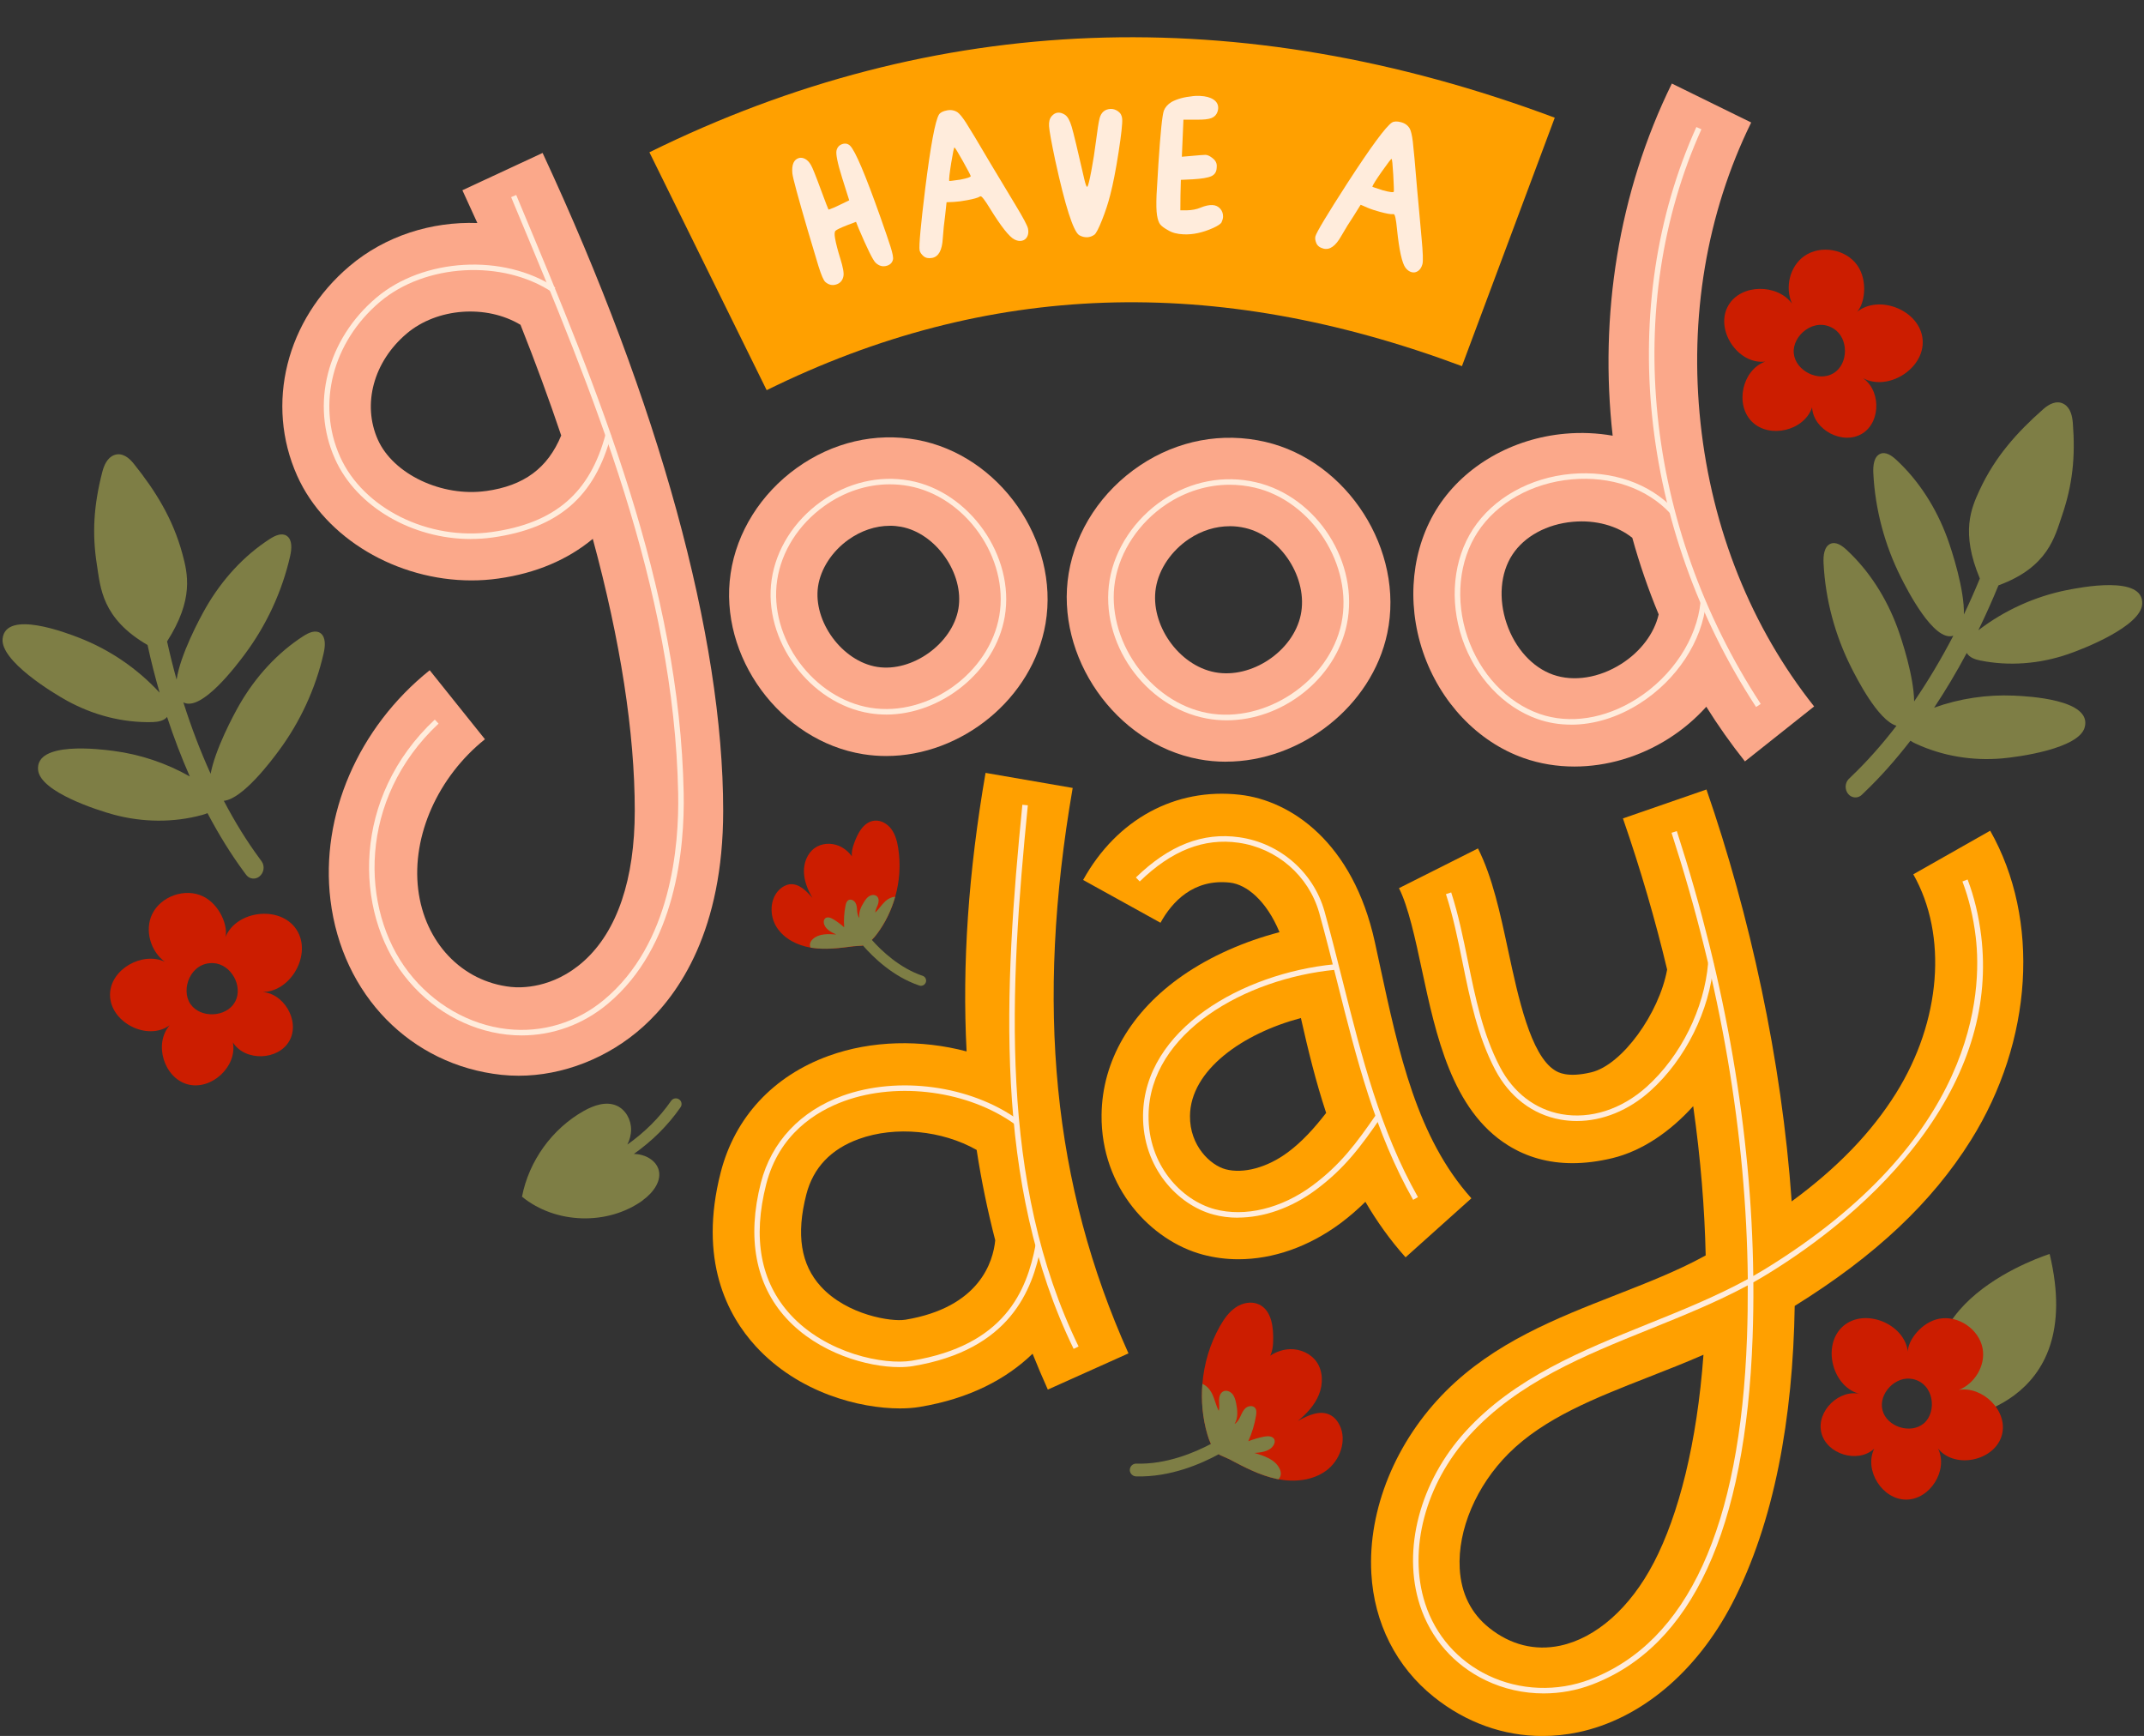
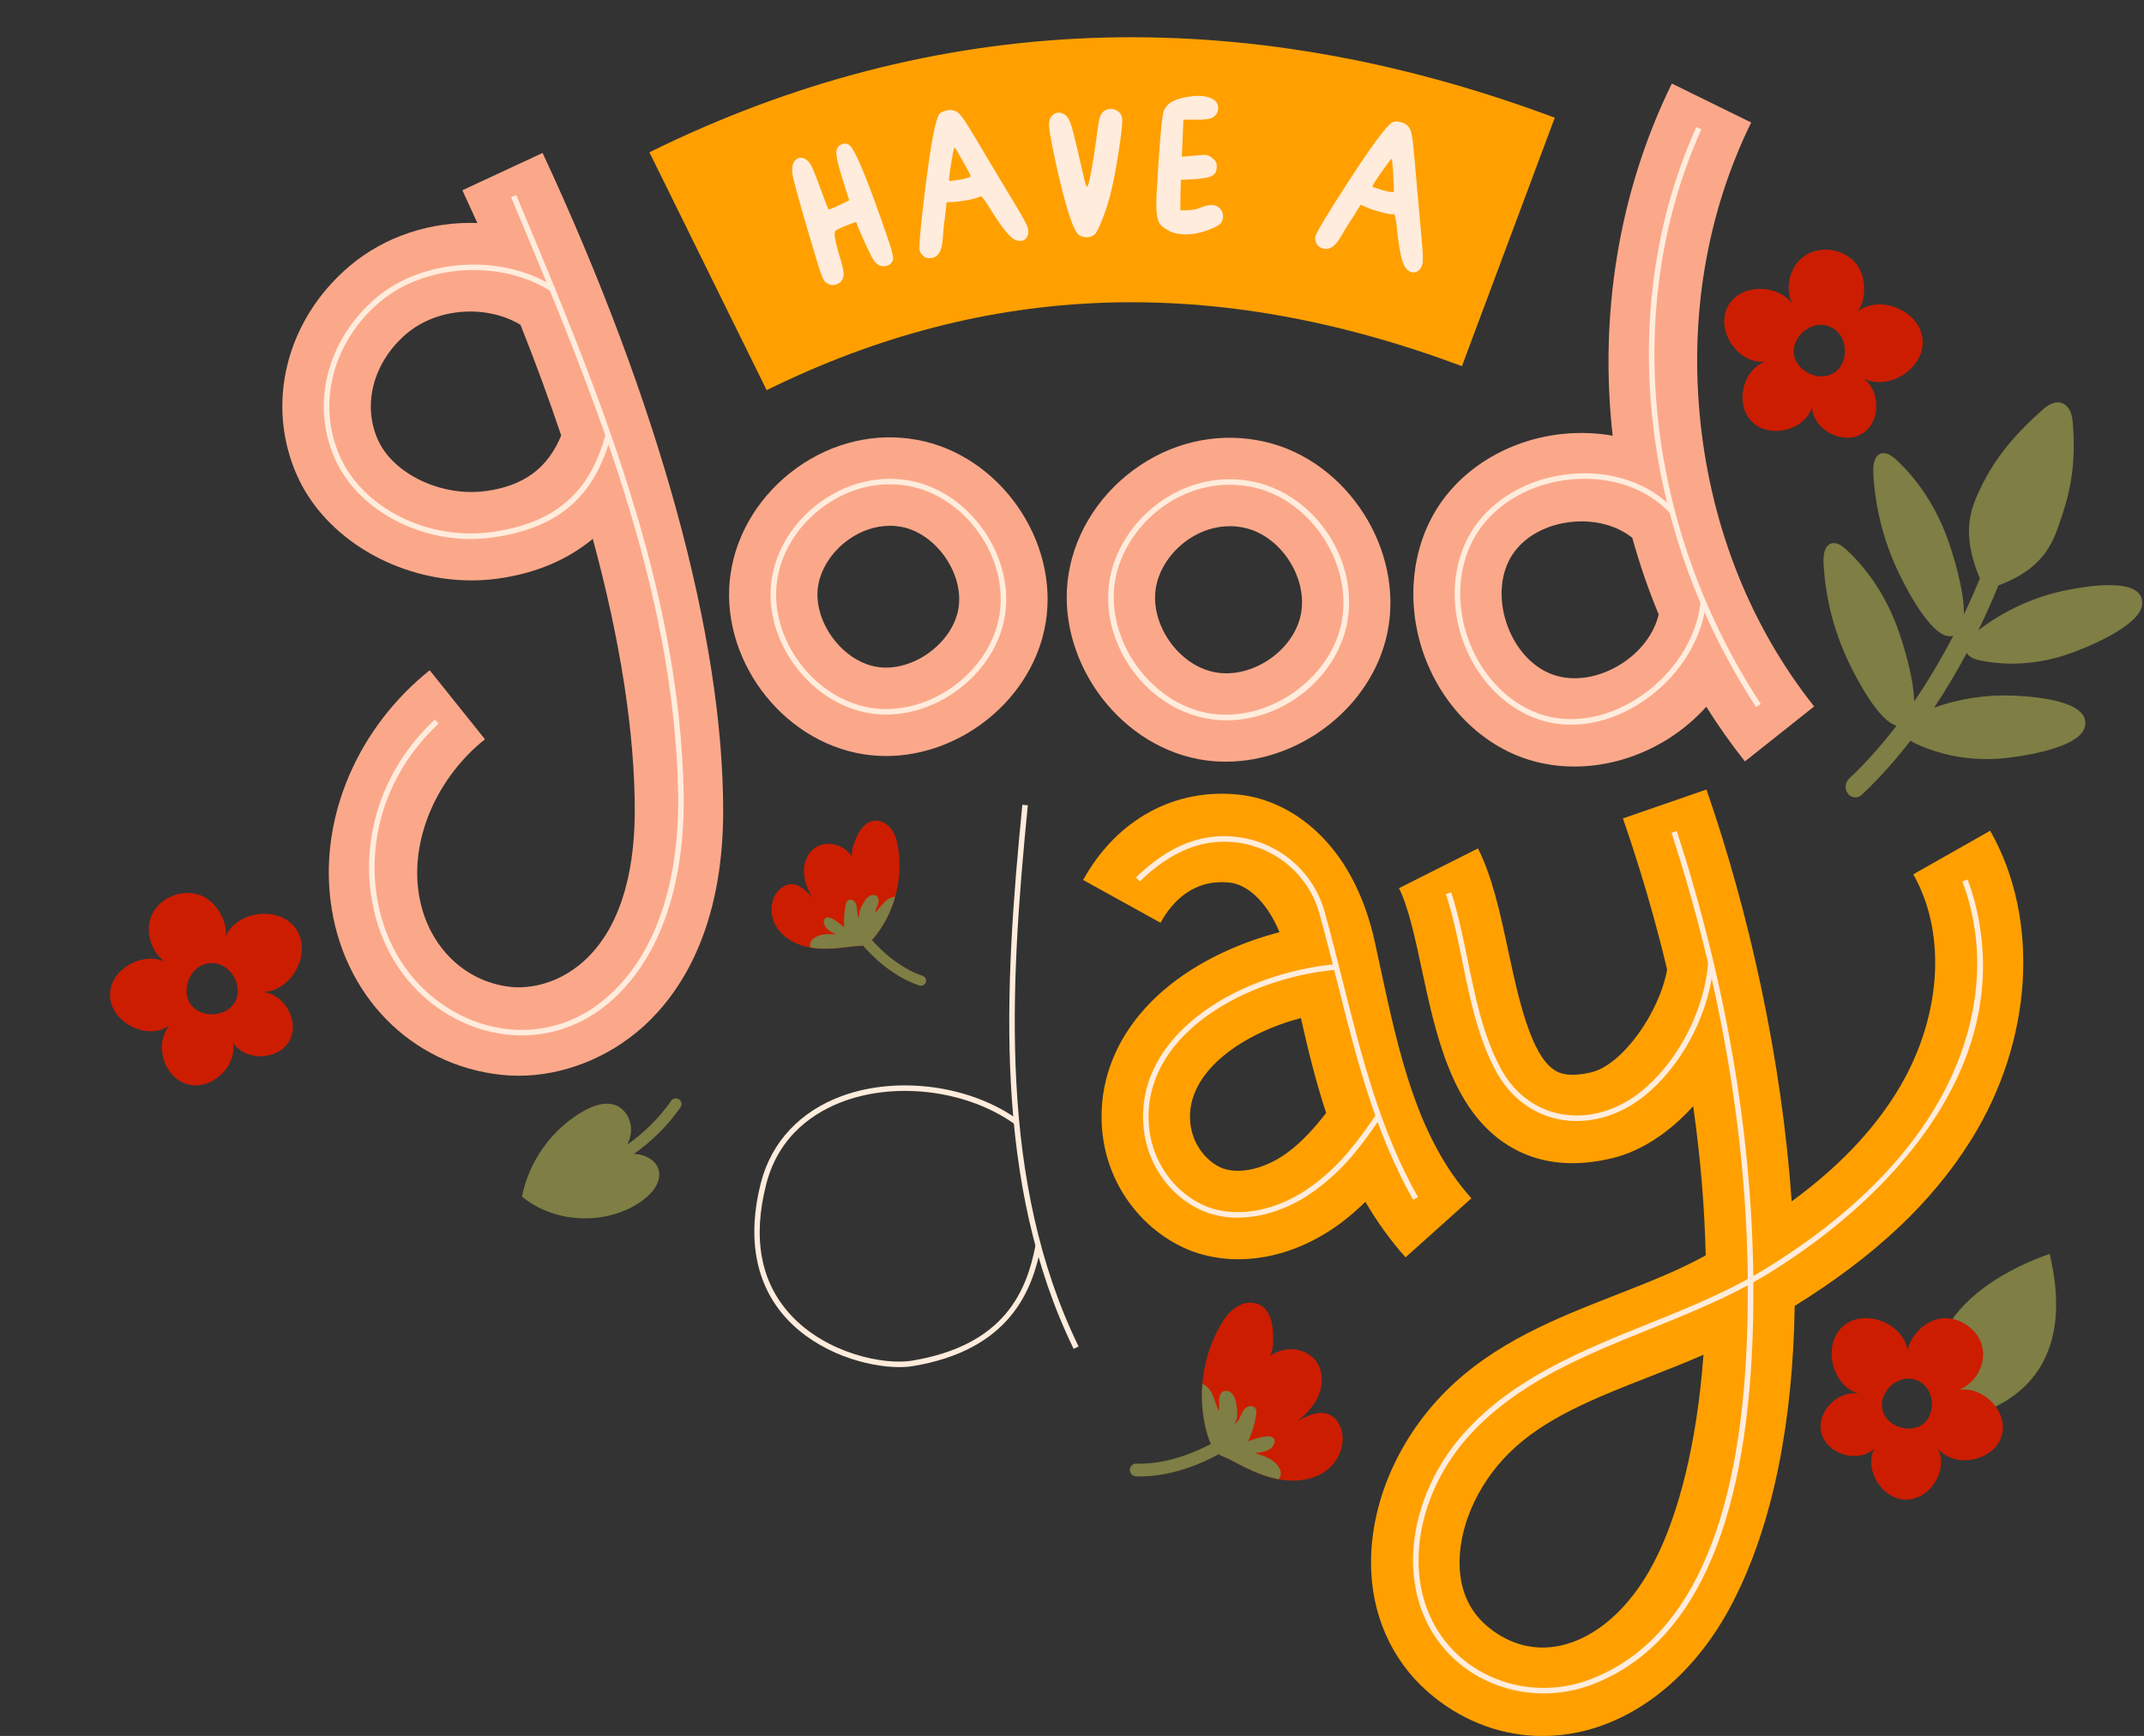
<svg xmlns="http://www.w3.org/2000/svg" height="405.6" preserveAspectRatio="xMidYMid meet" version="1.0" viewBox="-0.6 -8.7 501.0 405.6" width="501.0" zoomAndPan="magnify">
  <rect x="-0.6" y="-8.7" width="501.0" height="405.6" fill="#333333" stroke="none" />
  <g>
    <g>
      <g id="change1_3">
        <path d="m434.21,79.35c5.88,3.78,15.06-1.76,14.46-8.72-.58-6.79-10.11-10.65-15.35-6.45,1.82-1.83,2.61-7.26.11-10.86-2.67-3.84-8.62-4.88-12.44-2.17-3.39,2.4-4.54,7.35-2.84,11.09-3.37-4.63-11.91-4.7-14.88.43-3.24,5.6,2.2,13.87,8.63,13.11-5.4,1.94-7.17,10.07-3.08,14.08,4.1,4.01,12.19,2.07,14.02-3.37.29,5.31,7.26,8.92,11.76,6.09,4.51-2.83,4.28-10.68-.39-13.24Zm-6.34-.86c-3.52,2.16-8.92-.54-9.31-4.66-.4-4.12,4.82-8.58,9.34-5.73,3.51,2.21,3.49,8.23-.03,10.39Z" fill="#cc1d00" />
      </g>
      <g id="change1_4">
        <path d="m60.26,223.06c6.97.43,12.28-8.89,8.35-14.67-3.83-5.64-14.03-4.35-16.54,1.88.69-2.49-1.27-7.62-5.21-9.53-4.21-2.05-9.91-.05-11.92,4.18-1.78,3.75-.36,8.63,2.94,11.07-5.2-2.39-12.69,1.72-12.77,7.65-.09,6.47,8.7,11.02,13.93,7.22-3.76,4.33-1.33,12.29,4.2,13.79,5.53,1.5,11.65-4.16,10.58-9.79,2.85,4.5,10.69,4.24,13.24-.44,2.55-4.67-1.49-11.4-6.81-11.36Zm-5.95,2.35c-2.02,3.61-8.04,3.89-10.4.49-2.36-3.4,0-9.84,5.35-9.57,4.14.21,7.07,5.47,5.05,9.08Z" fill="#cc1d00" />
      </g>
      <g>
        <g id="change2_1">
          <path d="m478.35,284.29s-37.83,11.7-23.06,38.68c0,0,31.81-2.26,23.06-38.68Z" fill="#7e7e45" />
        </g>
        <g id="change1_1">
          <path d="m425,326.04c1.22,5.04,8.54,7.27,12.35,3.75-2.42,5.04,1.9,11.9,7.49,11.89,5.59-.01,9.88-6.9,7.44-11.92,3.97,4.9,13.39,2.84,14.94-3.28,1.42-5.61-4.59-11.37-10.09-10.43,3.72-1.46,6.29-5.7,5.56-9.68-.82-4.49-5.68-7.81-10.16-6.95-4.19.81-7.33,5.14-7.31,7.66-.8-6.5-10.07-10.29-15.1-5.95-5.15,4.45-2.51,14.56,4.16,15.92-5-1.38-10.5,3.93-9.28,8.98Zm21.34-12.54c5.1,1.09,5.7,7.75,2.62,10.36-3.08,2.61-8.68.82-9.67-3.08-.99-3.9,3.1-8.12,7.05-7.27Z" fill="#cc1d00" />
        </g>
      </g>
      <g>
        <g id="change1_5">
          <path d="m288.13,296.79c-1.59,1.08-2.72,2.71-3.67,4.38-2.33,4.12-3.71,8.76-4.09,13.48-.32,3.97.06,8,1.17,11.82.53,1.82,1.31,3.71,2.88,4.77l2.21.99c3.56,1.89,7.17,3.79,11.11,4.62.14.03.28.06.43.08,3.82.71,8,.28,11.13-2.02,3.24-2.38,4.92-7.06,3.12-10.66-.49-.98-1.23-1.86-2.21-2.36-2.37-1.21-5.2.11-7.53,1.41,2.05-1.68,3.93-3.69,4.92-6.15.99-2.46.98-5.44-.52-7.62-1.36-1.97-3.8-3.06-6.19-3-1.66.04-3.28.61-4.68,1.52.48-.92.66-2.14.69-3.21.12-3.31-.3-7.35-3.3-8.76-1.74-.82-3.88-.38-5.47.7Z" fill="#cc1d00" />
        </g>
        <g id="change2_6">
          <path d="m264.96,333.27c7,.22,13.6-2.59,17.4-4.6-.34-.71-.6-1.46-.82-2.21-1.12-3.82-1.5-7.85-1.17-11.82.94.38,1.72,1.24,2.2,2.17.67,1.31.95,2.8,1.61,4.12.24-.78.08-1.61.08-2.43,0-.81.25-1.73.97-2.1.71-.37,1.62-.02,2.14.59.52.61.73,1.42.89,2.2.33,1.62.5,3.42-.38,4.82.68-.39,1.07-1.12,1.4-1.83.33-.71.65-1.46,1.26-1.95.61-.48,1.61-.59,2.12,0,.4.47.35,1.17.25,1.79-.33,2.07-.95,4.1-1.82,6.02,1.2-.47,2.45-.83,3.72-1.08.88-.17,2.03-.15,2.38.67.17.4.06.88-.15,1.26-.82,1.5-2.82,1.78-4.53,1.89,2.26.65,4.77,1.48,5.85,3.57.23.44.39.95.33,1.45-.05.44-.24.81-.53,1.12-.15-.03-.28-.06-.43-.08-3.94-.83-7.55-2.74-11.11-4.62l-2.21-.99c-.07-.05-.14-.11-.21-.16-4,2.19-11.33,5.43-19.35,5.18-.23,0-.45-.07-.64-.17-.49-.26-.82-.78-.8-1.37.03-.82.71-1.47,1.53-1.44Z" fill="#7e7e45" />
        </g>
      </g>
      <g>
        <g id="change1_2">
          <path d="m207.75,185.11c.9,1.26,1.3,2.82,1.54,4.36.6,3.78.34,7.68-.7,11.37-.87,3.1-2.3,6.04-4.22,8.63-.92,1.23-2.04,2.45-3.53,2.8l-1.96.13c-3.23.43-6.5.85-9.72.37-.12-.02-.23-.04-.35-.06-3.1-.54-6.14-2.05-7.86-4.67-1.79-2.72-1.74-6.74.65-8.96.65-.6,1.46-1.06,2.34-1.17,2.14-.25,3.91,1.55,5.31,3.19-1.08-1.85-1.93-3.9-1.99-6.05-.06-2.14.79-4.4,2.55-5.63,1.58-1.11,3.75-1.25,5.54-.52,1.25.5,2.31,1.39,3.11,2.47-.1-.84.11-1.81.38-2.62.85-2.54,2.3-5.49,4.97-5.71,1.55-.13,3.05.81,3.95,2.07Z" fill="#cc1d00" />
        </g>
        <g id="change2_2">
          <path d="m215.01,219.3c-5.36-1.81-9.58-5.8-11.89-8.4.46-.44.87-.94,1.24-1.44,1.92-2.58,3.35-5.53,4.22-8.63-.82.02-1.66.46-2.28,1.02-.88.8-1.51,1.86-2.38,2.67.04-.66.4-1.24.62-1.86.22-.62.3-1.38-.15-1.87-.44-.48-1.23-.47-1.79-.16-.57.31-.95.87-1.3,1.42-.71,1.13-1.34,2.45-1.07,3.76-.4-.49-.49-1.15-.54-1.78-.05-.63-.08-1.29-.41-1.83-.33-.54-1.05-.9-1.61-.59-.44.25-.6.79-.69,1.28-.33,1.67-.44,3.38-.32,5.07-.78-.7-1.62-1.32-2.51-1.87-.62-.38-1.5-.69-1.99-.16-.24.26-.3.65-.25,1,.2,1.37,1.63,2.15,2.9,2.71-1.9-.15-4.03-.23-5.44,1.05-.3.27-.56.61-.66,1-.09.34-.04.68.09,1,.12.02.23.04.35.06,3.22.48,6.5.06,9.72-.37l1.96-.13c.07-.02.14-.04.2-.06,2.42,2.79,7.06,7.31,13.2,9.38.18.06.36.08.53.05.44-.05.84-.36.99-.81.21-.63-.13-1.31-.76-1.52Z" fill="#7e7e45" />
        </g>
      </g>
      <g id="change2_3">
        <path d="m482.33,129.18c-7.39,1.49-14.49,4.67-20.64,9.38,1.66-3.4,3.23-6.91,4.7-10.49,11.63-4.27,13.16-11.37,14.87-16.36,2.42-7.07,3.14-13.61,2.51-21.58-.13-1.61-.54-3.55-2.08-4.43-1.73-.99-3.55.07-4.81,1.18-6.23,5.48-11.32,11.23-14.86,18.85-2.02,4.34-4.49,9.95.02,20.74-1.18,2.86-2.42,5.67-3.73,8.41.17-5.77-2.78-14.88-3.88-17.88-2.57-7-6.63-13.38-11.92-18.27-1.07-.99-2.48-1.97-3.78-1.38-1.46.66-1.67,2.79-1.58,4.51.42,8.5,2.69,16.86,6.44,24.32,1.4,2.78,7.67,15.18,12.25,13.66-2.83,5.44-5.9,10.58-9.15,15.34-.07-5.78-2.83-14.28-3.89-17.16-2.57-7-6.63-13.38-11.92-18.27-1.07-.99-2.48-1.97-3.78-1.38-1.46.66-1.67,2.79-1.58,4.51.42,8.5,2.69,16.86,6.44,24.32,1.24,2.46,6.29,12.45,10.6,13.67-3.37,4.39-6.91,8.37-10.54,11.84-.32.3-.53.51-.65.63-.9.96-.92,2.53-.05,3.52.66.74,1.64.94,2.47.59.28-.12.54-.29.76-.53.08-.09.24-.24.47-.46,3.73-3.55,7.34-7.62,10.8-12.09.36.24.74.44,1.11.62,6.37,2.99,13.42,4.11,20.32,3.51,3.89-.34,17.91-2.26,19.29-7.25,1.82-6.58-13.39-7.28-16.57-7.42-6.29-.27-12.63.67-18.61,2.81,2.68-4.03,5.23-8.3,7.62-12.78.6,1.06,1.95,1.52,3.13,1.76,6.82,1.38,13.92.79,20.52-1.47,3.73-1.27,17.01-6.51,17.35-11.71.44-6.85-14.54-3.88-17.66-3.25Z" fill="#7e7e45" />
      </g>
      <g id="change2_4">
-         <path d="m17.98,140.35c7.02,2.74,13.47,7.1,18.72,12.79-1.05-3.64-2-7.36-2.82-11.14-10.72-6.21-11-13.46-11.83-18.68-1.17-7.38-.75-13.95,1.24-21.69.4-1.56,1.15-3.4,2.81-4.01,1.87-.68,3.48.68,4.53,1.99,5.2,6.48,9.21,13.01,11.4,21.13,1.24,4.62,2.71,10.57-3.59,20.43.67,3.02,1.41,6,2.23,8.93.82-5.71,5.3-14.18,6.9-16.94,3.74-6.46,8.83-12.04,14.89-15.94,1.22-.79,2.79-1.51,3.96-.71,1.32.9,1.16,3.03.78,4.71-1.88,8.3-5.55,16.15-10.53,22.85-1.86,2.5-10.17,13.63-14.42,11.34,1.85,5.85,3.99,11.44,6.37,16.68,1.06-5.68,5.25-13.58,6.78-16.23,3.74-6.46,8.83-12.04,14.89-15.94,1.22-.79,2.79-1.51,3.96-.71,1.32.9,1.16,3.03.78,4.71-1.88,8.3-5.55,16.15-10.53,22.85-1.64,2.21-8.33,11.18-12.8,11.64,2.57,4.9,5.36,9.43,8.35,13.47.26.35.44.59.53.73.73,1.1.48,2.65-.56,3.47-.78.62-1.77.64-2.53.15-.25-.16-.48-.38-.66-.65-.07-.1-.2-.28-.39-.53-3.06-4.14-5.92-8.77-8.56-13.77-.4.17-.81.31-1.2.42-6.79,1.85-13.92,1.74-20.62-.04-3.77-1.01-17.26-5.31-17.76-10.46-.66-6.79,14.45-4.87,17.6-4.46,6.24.81,12.32,2.84,17.85,5.97-1.95-4.43-3.73-9.08-5.31-13.9-.78.94-2.18,1.16-3.39,1.2-6.95.19-13.85-1.62-19.97-4.98-3.45-1.89-15.64-9.34-15.07-14.52.75-6.82,14.99-1.32,17.96-.17Z" fill="#7e7e45" />
-       </g>
+         </g>
      <g id="change2_5">
        <path d="m149.59,271.77c-8.21,5.91-20.38,5.54-28.21-.87,1.61-8.34,7.03-15.86,14.43-20.03,2.35-1.32,5.22-2.32,7.68-1.24,2.11.93,3.4,3.29,3.38,5.6,0,1.22-.33,2.4-.87,3.49,3.97-2.79,7.47-6.25,10.23-10.22.36-.52,1.03-.7,1.59-.48.09.04.18.09.27.14.61.42.76,1.25.33,1.86-2.94,4.23-6.67,7.92-10.9,10.88.64.02,1.27.11,1.88.28,1.65.45,3.22,1.53,3.81,3.13,1.02,2.79-1.22,5.71-3.64,7.44Z" fill="#7e7e45" />
      </g>
      <g id="change3_1">
        <path d="m126.18,27.04l-18.73,8.71c1.19,2.56,2.35,5.11,3.5,7.66-10.7-.39-21.53,3-29.87,10.06-14.82,12.55-19.74,32.24-12.23,49.01,6.56,14.64,23.35,24.43,40.72,24.43,2.09,0,4.2-.14,6.29-.44,8.77-1.23,16.16-4.38,22.06-9.27,6.44,23.71,9.81,45.25,9.81,63.53,0,15.99-4.11,28.14-11.9,35.13-7.26,6.52-14.88,6.27-17.05,6.03-11.44-1.23-20.15-10.4-21.66-22.8-1.52-12.5,4.6-26.26,15.6-35.07l-12.91-16.12c-16.71,13.38-25.6,33.96-23.19,53.69,2.7,22.15,18.75,38.56,39.95,40.84,1.33.14,2.68.21,4.03.21,10.3,0,20.91-4.12,29.04-11.42,8.55-7.68,18.75-22.68,18.75-50.5,0-40.62-14.99-95.2-42.2-153.69Zm-13.2,78.98c-10.33,1.45-21.68-3.93-25.28-11.98-3.71-8.29-1.01-18.25,6.73-24.8,7.11-6.02,18.61-6.85,26.6-2.05,3.5,8.8,6.67,17.43,9.51,25.86-3.17,7.67-8.72,11.74-17.56,12.98Z" fill="#fba88a" />
      </g>
      <g id="change3_2">
        <path d="m206.48,167.94c-1.78,0-3.56-.14-5.34-.42-19.39-3.08-33.88-22.82-31.01-42.24,1.42-9.64,7.05-18.62,15.44-24.64,8.38-6.01,18.36-8.35,28.08-6.58h0c19.31,3.51,33.36,23.57,30.07,42.92-2.99,17.58-19.68,30.96-37.25,30.96Zm.85-53.79c-3.34,0-6.72,1.13-9.72,3.28-3.81,2.73-6.44,6.8-7.05,10.87-1.21,8.2,5.64,17.52,13.82,18.82,8.18,1.3,17.58-5.44,18.98-13.61,1.39-8.17-5.25-17.64-13.4-19.13-.87-.16-1.75-.24-2.63-.24Z" fill="#fba88a" />
      </g>
      <g id="change3_3">
        <path d="m285.86,169.27c-2.12,0-4.25-.19-6.36-.59-19.42-3.65-33.61-23.95-30.37-43.44,1.67-10.05,7.75-19.23,16.67-25.2,8.8-5.88,19.19-7.83,29.26-5.5h0c19.25,4.46,32.58,25.34,28.52,44.68-3.61,17.23-20.36,30.04-37.71,30.04Zm.9-55.02c-3.29,0-6.56,1.01-9.49,2.96-4.14,2.76-7.04,7.03-7.77,11.41-1.42,8.55,5.29,18.15,13.81,19.75,8.53,1.61,18.26-4.91,20.04-13.39,1.78-8.49-4.52-18.36-12.97-20.32-1.2-.28-2.42-.42-3.63-.42Z" fill="#fba88a" />
      </g>
      <g id="change3_4">
        <path d="m423.32,156.36c-14.69-18.5-23.87-41.38-26.54-66.15-2.67-24.77,1.42-49.08,11.83-70.29l-18.54-9.1c-12.52,25.5-16.97,54.32-13.83,82.28-3.59-.63-7.31-.8-11.07-.47-12.35,1.09-23.44,7.45-29.67,17-6.23,9.55-7.56,22.27-3.58,34,3.99,11.74,12.79,21.01,23.54,24.79,3.77,1.33,7.78,1.98,11.84,1.98,7.53,0,15.25-2.24,22.04-6.55,3.3-2.1,6.25-4.61,8.78-7.42,2.76,4.41,5.77,8.67,9.03,12.77l16.18-12.85Zm-45.07-9.94c-5.16,3.28-11.11,4.22-15.94,2.52-4.83-1.7-8.88-6.17-10.84-11.95-1.96-5.78-1.47-11.8,1.33-16.08,2.79-4.29,8.09-7.17,14.18-7.7,5.3-.47,10.33.92,13.85,3.75,1.68,6.08,3.74,12.06,6.16,17.89-1.03,4.45-4.19,8.68-8.74,11.57Z" fill="#fba88a" />
      </g>
      <g id="change4_1">
-         <path d="m263.1,307.52c-17.67-39.36-21.81-81.34-13.04-132.12l-20.36-3.52c-4,23.16-5.49,44.69-4.43,65.08-10.62-2.81-22.22-2.59-32.24,1.04-12.96,4.7-21.92,14.37-25.22,27.23-5.25,20.45,1.55,33.37,8.18,40.61,10.04,10.96,24.37,14.53,33.69,14.53,1.71,0,3.26-.12,4.58-.34,11.76-1.94,20.36-6.57,26.43-12.44,1.13,2.81,2.31,5.6,3.56,8.38l18.85-8.46Zm-52.2-7.87c-3.1.52-13.52-1.04-19.68-7.76-4.69-5.12-5.81-12.16-3.4-21.52,1.6-6.22,5.72-10.57,12.25-12.94,8.6-3.12,19.49-2.02,27.55,2.55,1.1,7.15,2.55,14.17,4.34,21.1-.47,4.88-3.54,15.69-21.06,18.58Z" fill="#ffa000" />
-       </g>
+         </g>
      <g id="change4_2">
        <path d="m343.24,271.29c-12.72-14.19-16.95-33.82-21.43-54.6-.38-1.76-.76-3.52-1.14-5.27-5.11-23.34-19.64-33.09-31.54-34.43-15.1-1.71-28.79,5.74-36.63,19.91l18.08,10c2.66-4.82,7.65-10.33,16.23-9.38,3.89.44,8.52,4.2,11.58,11.58-8.28,2.16-16.14,5.64-22.57,10.09-12.12,8.39-18.87,19.96-19.01,32.57-.19,17.22,11.72,29.46,23.58,32.66,2.73.73,5.54,1.1,8.39,1.1,8.06,0,16.4-2.89,23.82-8.38,2.1-1.56,4.04-3.26,5.86-5.04,2.65,4.53,5.73,8.88,9.39,12.97l15.38-13.79Zm-42.93-10.74c-4.79,3.55-10.37,5.06-14.54,3.94-3.49-.94-8.38-5.44-8.3-12.48.12-10.71,12.34-19.25,25.92-22.85,1.67,7.45,3.5,14.91,5.9,22.17-2.76,3.56-5.66,6.77-8.98,9.22Z" fill="#ffa000" />
      </g>
      <g id="change4_3">
        <path d="m464.46,185.39l-17.97,10.19c8.08,14.23,6.49,34.31-4.04,51.15-5.7,9.12-13.64,17.39-24.38,25.27-2.3-32.96-9.83-67.15-19.91-96.24l-19.52,6.76c4.18,12.06,7.59,23.86,10.33,35.31-1.86,10.24-10.51,22.27-17.69,24-5.66,1.36-7.85-.01-8.57-.47-5.65-3.55-8.54-17.05-10.87-27.9-1.89-8.84-3.68-17.18-7.07-23.93l-18.46,9.28c2.2,4.39,3.8,11.81,5.33,18.98,3.3,15.4,7.04,32.86,20.06,41.05,4.47,2.82,9.55,4.23,15.16,4.23,2.94,0,6.02-.39,9.25-1.16,7.09-1.71,13.59-6.24,18.95-12.16,1.74,12.27,2.68,23.95,2.92,34.87l-.53.29c-6.24,3.39-13.1,6.07-20.37,8.92-13.98,5.47-28.43,11.13-39.8,22.49-11.74,11.74-18.26,27.67-17.43,42.6.64,11.59,5.83,21.84,14.61,28.86,7.51,6.01,16.3,9.13,25.37,9.13,2.78,0,5.58-.29,8.38-.88,14.5-3.06,27.59-14.01,35.94-30.05,9.85-18.94,14.23-43.3,14.63-69.56,18.84-11.69,32.08-24.18,41.18-38.73,14.5-23.18,16.26-51.56,4.5-72.3Zm-78.63,171.05c-5.48,10.53-13.46,17.59-21.88,19.37-5.88,1.24-11.61-.2-16.57-4.17-4.25-3.4-6.56-8.06-6.88-13.87-.5-9.02,3.87-19.31,11.41-26.85,8.31-8.31,20.17-12.95,32.72-17.87,4.23-1.66,8.55-3.34,12.83-5.22-1.52,20.66-5.77,37.36-11.62,48.6Z" fill="#ffa000" />
      </g>
      <g fill="#ffecdc" id="change5_2">
        <path d="m109.42,117.24c-13.63,0-26.72-7.49-31.74-18.72-5.73-12.79-1.85-27.92,9.65-37.66,11-9.32,29.77-10.37,41.83-2.36l-.71,1.08c-11.62-7.72-29.69-6.7-40.28,2.26-11.06,9.36-14.8,23.89-9.31,36.15,5.42,12.12,20.67,19.69,35.47,17.61,14.76-2.07,22.97-9.15,26.61-22.95l1.25.33c-3.79,14.37-12.33,21.74-27.68,23.9-1.69.24-3.39.35-5.08.35Z" />
        <path d="m121.31,233.22c-1.15,0-2.3-.06-3.46-.19-9.28-1.02-18.03-6.06-24.02-13.82-11.68-15.14-12.19-41.64,7.17-59.78l.88.94c-18.82,17.63-18.36,43.36-7.03,58.05,5.78,7.49,14.21,12.35,23.14,13.33,8.17.9,16.19-1.54,22.59-6.88,15.62-13.02,17.54-35.8,17.29-48.23-.95-48.12-19.88-93.43-38.19-137.26l-.84-2.02,1.19-.5.84,2.02c18.36,43.94,37.34,89.37,38.29,137.73.25,12.66-1.73,35.88-17.76,49.25-5.77,4.81-12.8,7.36-20.1,7.36Z" />
        <path d="m206.45,158.25c-1.26,0-2.52-.1-3.78-.3-14.1-2.24-25.04-17.14-22.95-31.26,1.04-7.06,5.24-13.69,11.51-18.18,6.23-4.47,13.58-6.21,20.71-4.92h0c14.04,2.55,24.65,17.69,22.25,31.77-2.18,12.82-14.84,22.9-27.74,22.9Zm.87-53.79c-5.35,0-10.67,1.75-15.34,5.1-5.99,4.3-9.99,10.61-10.98,17.32-1.99,13.46,8.44,27.66,21.88,29.8,13.44,2.14,27.76-8.13,30.04-21.55,2.28-13.41-7.83-27.84-21.21-30.28h0c-1.45-.26-2.92-.39-4.38-.39Z" />
        <path d="m286.03,159.6c-1.58,0-3.16-.14-4.73-.44-14.46-2.72-25.02-17.83-22.61-32.34,1.22-7.31,5.89-14.32,12.5-18.73,6.55-4.38,14.25-5.84,21.69-4.11h0c14.33,3.32,24.25,18.87,21.23,33.26-2.69,12.83-15.16,22.36-28.07,22.36Zm.71-55.04c-5.18,0-10.3,1.57-14.84,4.6-6.32,4.22-10.78,10.9-11.94,17.87-2.26,13.6,8.02,28.31,21.58,30.86,13.55,2.54,28.47-7.43,31.31-20.92,2.83-13.5-6.82-28.62-20.26-31.74-1.94-.45-3.9-.67-5.85-.67Z" />
        <path d="m366.51,160.61c-2.7,0-5.34-.43-7.84-1.31-7.98-2.81-14.55-9.83-17.59-18.77-3.04-8.95-2.09-18.52,2.52-25.6,4.71-7.23,13.3-12.06,22.98-12.91,9.51-.84,18.27,2.19,24.03,8.32l-.94.88c-5.48-5.84-13.86-8.73-22.97-7.92-9.28.82-17.51,5.43-22.01,12.33-4.4,6.75-5.29,15.91-2.38,24.48,2.91,8.58,9.19,15.29,16.8,17.97,7.05,2.48,15.35,1.2,22.78-3.52,8.32-5.29,14.02-13.96,14.89-22.62l1.28.13c-.9,9.05-6.83,18.08-15.48,23.58-5.15,3.28-10.72,4.97-16.06,4.97Z" />
        <path d="m409.75,156.48c-27.39-41.93-32.73-93.85-13.95-135.5l1.18.53c-18.6,41.25-13.29,92.7,13.86,134.26l-1.08.71Z" />
        <path d="m209.55,310.72c-7.36,0-18.88-3.19-26.41-11.41-7.19-7.85-9.24-18.8-5.94-31.66,2.45-9.54,9.21-16.75,19.06-20.32,13.04-4.72,29.93-2.42,41.06,5.61l-.76,1.05c-10.81-7.79-27.2-10.03-39.86-5.44-6.67,2.42-15.25,7.75-18.25,19.42-3.23,12.6-1.33,22.85,5.64,30.47,8.39,9.16,21.91,11.84,28.39,10.78,21.7-3.58,26.84-16.3,28.9-26.99l1.27.24c-1.97,10.23-7.22,24.26-29.96,28.02-.92.15-1.98.23-3.15.23Z" />
        <path d="m250.29,306.47c-18.86-38.74-16.26-84.05-11.99-127.14l1.28.13c-4.26,42.9-6.84,88.01,11.86,126.44l-1.16.56Z" />
        <path d="m288.67,275.81c-1.98,0-3.91-.24-5.75-.74-8.26-2.22-16.55-10.91-16.42-23.2.22-20.09,23.2-33.16,44.71-35.27l.13,1.29c-20.95,2.05-43.33,14.65-43.55,33.99-.13,11.63,7.68,19.84,15.46,21.94,7.07,1.9,15.6-.16,22.82-5.51,6.58-4.87,10.35-9.99,14.96-16.68l1.06.73c-4.68,6.8-8.52,11.99-15.26,16.98-5.67,4.2-12.15,6.45-18.18,6.45Z" />
        <path d="m329.61,271.63c-8.89-15.74-13.17-32.75-17.7-50.76-1.35-5.35-2.74-10.89-4.26-16.35-2.47-8.63-9.86-15.04-18.84-16.32-8.07-1.15-15.63,1.81-23.08,9.05l-.9-.93c7.76-7.54,15.66-10.62,24.16-9.4,9.48,1.35,17.29,8.12,19.9,17.25,1.52,5.48,2.92,11.02,4.27,16.39,4.51,17.92,8.77,34.85,17.58,50.44l-1.12.64Z" />
        <path d="m367.85,253.22c-1.28,0-2.56-.11-3.83-.34-6.5-1.17-11.92-5.31-15.25-11.67-4.1-7.82-5.89-16.58-7.61-25.05-1.08-5.31-2.2-10.79-3.88-15.95l1.23-.4c1.7,5.22,2.82,10.75,3.91,16.09,1.71,8.38,3.48,17.06,7.49,24.71,3.14,6,8.24,9.9,14.34,11,6.79,1.23,14.06-1.1,19.93-6.38,7.98-7.17,13.48-18.26,14.37-28.93l1.29.11c-.92,10.98-6.58,22.4-14.8,29.78-5.08,4.57-11.18,7.03-17.19,7.03Z" />
        <path d="m360.11,386.96c-4.66,0-9.29-1.02-13.52-3.05-7.43-3.56-12.9-9.81-15.41-17.6-4.17-12.93.02-28.86,10.68-40.56,11.4-12.53,27.29-18.93,42.65-25.13,7.85-3.16,15.92-6.42,23.31-10.47-.34-33.74-6.31-68.75-17.82-104.27l1.23-.4c11.46,35.4,17.46,70.3,17.87,103.95.91-.52,1.81-1.05,2.7-1.59,49.25-30.25,50.86-64.41,49.27-77.69-.55-4.61-1.6-8.95-3.1-12.9l1.21-.46c1.54,4.05,2.61,8.49,3.18,13.21,1.89,15.71-2.6,31.25-13.35,46.18-11.01,15.3-25.94,26.26-36.53,32.76-1.1.68-2.22,1.33-3.36,1.97.03,4.31-.03,8.6-.18,12.87-1.6,44.91-14.2,72.19-37.46,81.09-3.65,1.4-7.51,2.09-11.35,2.09Zm47.7-95.34c-7.29,3.93-15.17,7.11-22.83,10.2-15.23,6.14-30.97,12.48-42.17,24.8-10.35,11.37-14.43,26.8-10.4,39.3,2.4,7.45,7.64,13.43,14.74,16.83,7.4,3.55,16.1,3.88,23.85.92,22.73-8.7,35.06-35.59,36.63-79.93.14-4.02.2-8.06.18-12.12Z" />
      </g>
      <g id="change4_4">
        <path d="m178.55,82.46l-27.4-55.58C217.85-6.01,289.03-8.73,362.71,18.8l-21.69,58.05c-57.83-21.61-110.98-19.78-162.47,5.61Z" fill="#ffa000" />
      </g>
      <g fill="#ffecdc" id="change5_1">
        <path d="m184.82,29.34c.26-.56.66-.92,1.21-1.1.47-.15.97-.09,1.49.18.52.27.97.74,1.35,1.39.36.58,1.14,2.52,2.35,5.82,1.14,3.06,1.73,4.61,1.78,4.64l.24-.07c.63-.2,1.39-.53,2.29-.98l2.31-1.12-1.64-5.2c-1.09-3.47-1.53-5.63-1.32-6.47.19-.75.65-1.24,1.36-1.47s1.31-.09,1.82.4c1.21,1.22,3.55,6.74,7.03,16.56,1.2,3.39,2,5.74,2.41,7.04.5,1.58.68,2.58.56,3.01-.17.7-.63,1.17-1.38,1.41-.99.31-1.88.07-2.69-.71-.63-.62-1.94-3.29-3.94-7.98l-.62-1.56-2.03.77c-1.62.64-2.54,1.08-2.77,1.33-.23.24-.26.84-.09,1.78.21,1.23.63,2.81,1.23,4.74.64,2.05.88,3.43.71,4.13-.21.98-.77,1.61-1.68,1.89-.91.29-1.75.09-2.52-.57-.4-.31-.95-1.56-1.64-3.77-.07-.24-.92-3.05-2.52-8.43-2.26-7.73-3.45-12.12-3.56-13.17-.1-1.01-.02-1.84.26-2.49Z" />
        <path d="m218.81,18.08c.29-.48.92-.81,1.89-.99.93-.18,1.76-.02,2.49.47.49.37,1.14,1.17,1.94,2.4.8,1.23,2.77,4.5,5.88,9.79.18.3,1.05,1.73,2.59,4.3,1.54,2.57,2.6,4.32,3.16,5.26,1.78,2.94,2.74,4.75,2.87,5.44.14.73.07,1.35-.21,1.87-.28.52-.7.83-1.27.94-.53.1-1.1,0-1.7-.31-1.21-.61-3.13-3.04-5.75-7.29-1.17-1.92-1.89-2.85-2.18-2.8-.08.02-.16.05-.23.11-.42.25-1.37.52-2.87.8-1.18.23-2.22.36-3.14.41l-1.69.07-.34,3.16c-.23,1.64-.42,3.42-.55,5.34-.15,2.72-.98,4.23-2.48,4.51-.85.16-1.53.02-2.04-.43-.51-.45-.8-.9-.89-1.34-.19-.97.25-5.81,1.32-14.51,1.25-9.96,2.31-15.69,3.2-17.21Zm7.42,14.35c-.04-.2-.65-1.37-1.84-3.5-1.19-2.13-1.84-3.18-1.96-3.16s-.37,1.23-.76,3.62c-.38,2.39-.54,3.79-.46,4.19,0,.04.87-.06,2.59-.31,1.66-.32,2.47-.6,2.43-.84Z" />
        <path d="m245.13,18.46c.46-.53.96-.81,1.5-.84.53-.04,1.08.14,1.65.51.61.42,1.12,1.34,1.55,2.79.43,1.44,1.4,5.49,2.92,12.14.29,1.26.52,1.89.68,1.88h.06c.19-.22.5-1.47.93-3.73.43-2.26.79-4.59,1.09-6.97.33-2.59.6-4.35.83-5.27.36-1.39,1.2-2.13,2.52-2.22.62-.04,1.22.15,1.81.56.59.42.91,1.02.96,1.8.07,1.07-.21,3.67-.85,7.79-.64,4.12-1.29,7.45-1.95,9.97-.49,1.94-1.13,3.88-1.91,5.84-.78,1.96-1.37,3.09-1.76,3.41-.51.37-1.06.57-1.64.61-.66.04-1.31-.12-1.96-.49-1.39-.98-3.24-6.78-5.56-17.39-.91-4.29-1.39-6.97-1.46-8.04-.07-1.03.13-1.81.59-2.34Z" />
        <path d="m278.1,13.76c.41-.06,1-.08,1.74-.05,1.32.06,2.36.34,3.13.85.76.51,1.13,1.2,1.09,2.06,0,.21-.06.47-.16.8-.24.69-.7,1.18-1.4,1.46s-1.87.41-3.52.38h-3.04s-.37,8.66-.37,8.66l1.43-.12c2.45-.23,3.82-.33,4.11-.32.45.02.96.25,1.52.68.72.53,1.09,1.14,1.1,1.85l-.02.5c-.04.95-.46,1.6-1.26,1.96-.8.36-2.24.6-4.31.72l-2.8.13-.09,3.59-.03,3.53h1.49c1.24-.03,2.3-.23,3.19-.61,1.09-.45,2.03-.66,2.82-.62.74.03,1.35.32,1.82.85.47.54.69,1.18.66,1.92-.02.37-.14.8-.36,1.29-.22.36-.86.79-1.92,1.28-2.45,1.1-4.76,1.6-6.95,1.5-1.49-.06-2.69-.38-3.62-.96-.89-.49-1.5-.94-1.83-1.35s-.58-1.12-.75-2.14c-.16-1.02-.2-2.6-.11-4.75.03-.78.18-3.24.44-7.36.47-7.18.89-11.29,1.27-12.35.32-.81.93-1.49,1.82-2.03,1.27-.69,2.9-1.14,4.9-1.34Z" />
        <path d="m324.67,19.93c.47-.3,1.18-.33,2.14-.07.92.25,1.6.75,2.03,1.51.28.55.52,1.55.7,3.01s.53,5.25,1.03,11.37c.03.35.19,2.02.46,5,.27,2.98.45,5.02.55,6.11.32,3.42.4,5.47.21,6.15-.19.72-.53,1.25-1,1.59-.48.34-.99.44-1.55.29-.52-.14-.98-.48-1.4-1.01-.82-1.08-1.49-4.1-2-9.07-.21-2.24-.46-3.39-.74-3.47-.08-.02-.17-.02-.26,0-.48.04-1.46-.13-2.94-.53-1.16-.31-2.16-.64-3-1l-1.55-.67-1.68,2.69c-.93,1.38-1.87,2.9-2.83,4.57-1.32,2.38-2.72,3.38-4.2,2.98-.84-.22-1.39-.65-1.65-1.27-.26-.63-.33-1.16-.21-1.6.26-.96,2.76-5.12,7.51-12.49,5.46-8.42,8.92-13.12,10.38-14.1Zm.43,16.15c.05-.2,0-1.52-.13-3.95-.14-2.43-.27-3.67-.39-3.7-.12-.03-.87.94-2.26,2.92s-2.13,3.17-2.24,3.57c-.01.04.81.32,2.47.85,1.64.44,2.49.54,2.55.3Z" />
      </g>
    </g>
  </g>
</svg>